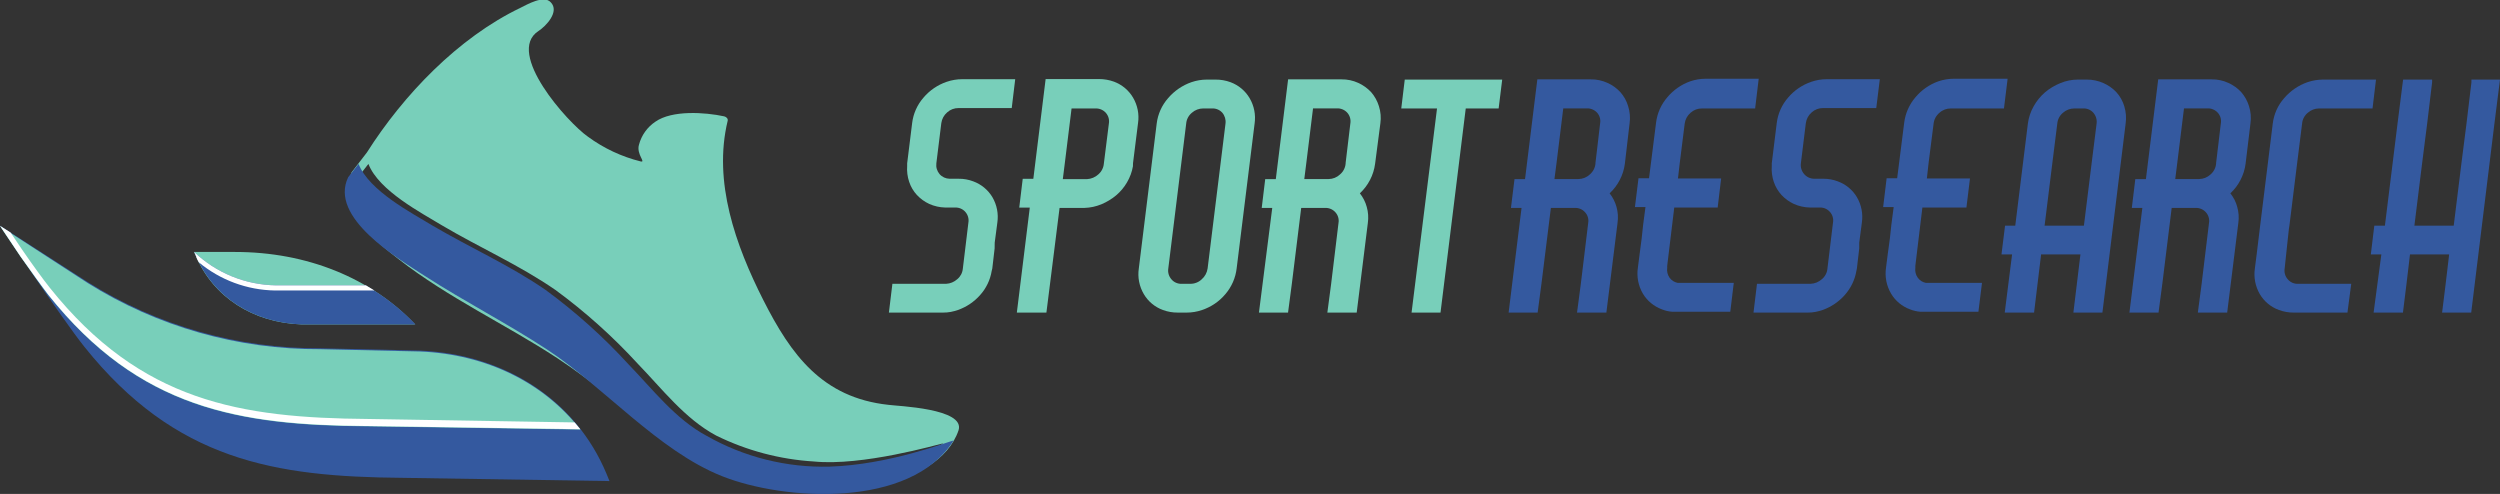
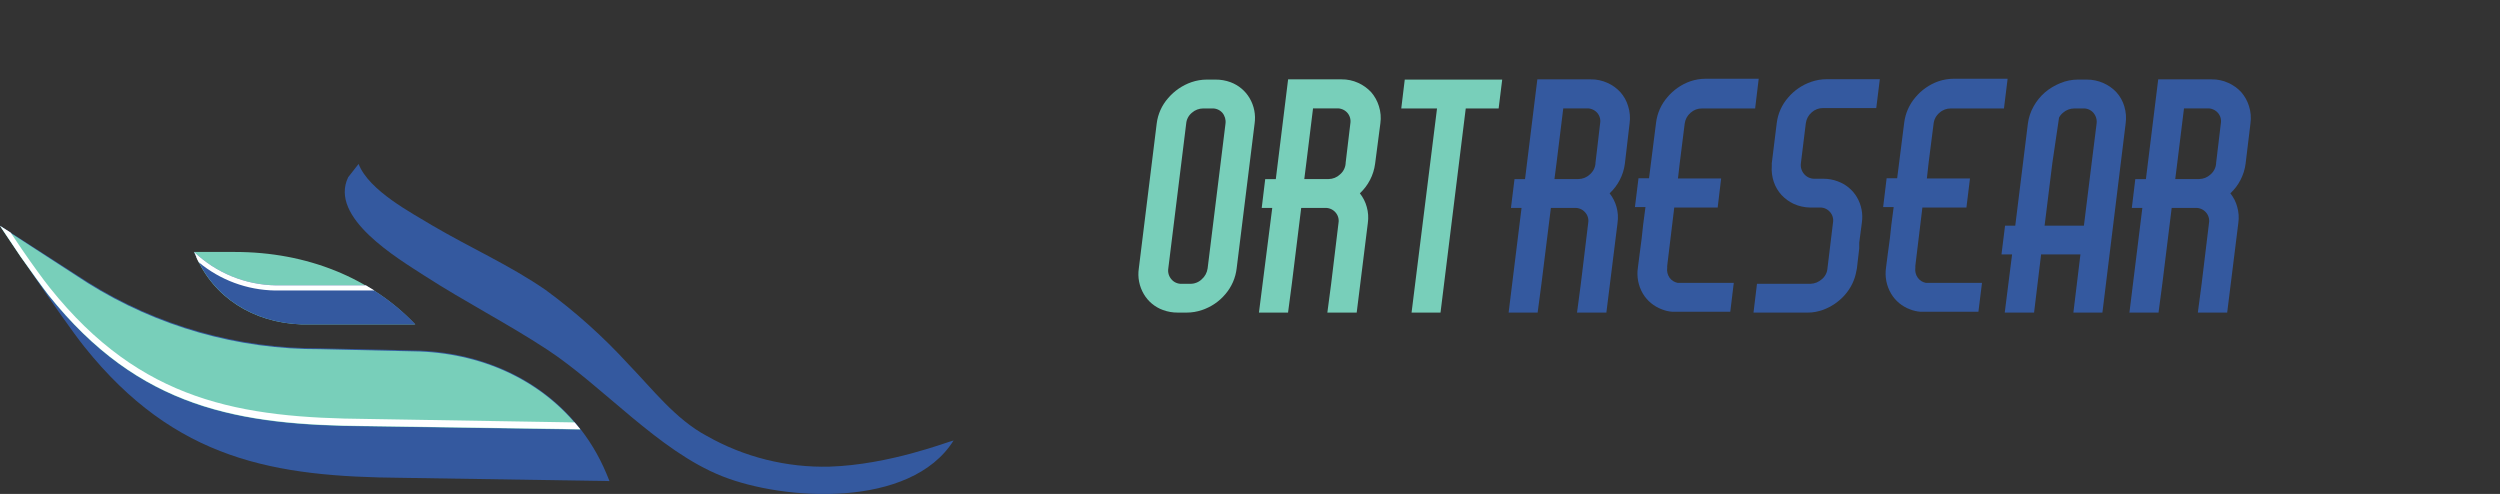
<svg xmlns="http://www.w3.org/2000/svg" width="248" height="49" viewBox="0 0 248 49" fill="none">
  <rect x="0" y="0" width="248" height="49" fill="#333333" stroke="none" />
  <g clip-path="url(#clip0_4727_3319)">
-     <path d="M98.667 24.637L98.437 26.624L98.375 26.883C98.23 27.769 97.833 28.595 97.231 29.266C96.637 29.94 95.878 30.451 95.028 30.751C94.797 30.829 94.561 30.893 94.322 30.941C94.068 30.988 93.811 31.011 93.554 31.009H88.179L88.525 28.154H93.853C94.264 28.134 94.655 27.972 94.959 27.698C95.116 27.569 95.246 27.41 95.341 27.231C95.436 27.052 95.494 26.856 95.512 26.655L96.064 22.087C96.096 21.901 96.087 21.711 96.036 21.529C95.986 21.348 95.896 21.179 95.773 21.036C95.648 20.889 95.492 20.771 95.315 20.694C95.138 20.616 94.945 20.579 94.751 20.587H93.761C93.215 20.573 92.677 20.452 92.179 20.229C91.719 20.015 91.305 19.715 90.959 19.346C90.613 18.97 90.351 18.527 90.191 18.044C90.019 17.534 89.951 16.996 89.991 16.46V16.201L90.483 12.22C90.594 11.285 90.985 10.405 91.604 9.692C92.213 8.969 93.009 8.424 93.907 8.116C94.401 7.946 94.92 7.858 95.442 7.857H100.709L100.364 10.72H95.097C94.677 10.713 94.271 10.866 93.961 11.146C93.64 11.421 93.432 11.803 93.377 12.22L92.886 16.201C92.862 16.391 92.877 16.583 92.931 16.767C92.986 16.95 93.077 17.12 93.201 17.267C93.324 17.409 93.476 17.523 93.646 17.604C93.817 17.683 94.002 17.727 94.191 17.732H95.097C95.593 17.726 96.085 17.814 96.548 17.991C97.343 18.282 98.013 18.836 98.445 19.559C98.892 20.322 99.066 21.213 98.936 22.087L98.675 24.074L98.667 24.637Z" fill="#78CFBA" />
-     <path d="M112.387 16.498C112.289 17.056 112.091 17.592 111.804 18.082C111.52 18.576 111.151 19.017 110.714 19.384C110.274 19.748 109.783 20.046 109.255 20.267C108.723 20.485 108.156 20.607 107.581 20.625H105.109L103.804 31.009H100.871L102.091 21.112L102.153 20.594H101.109L101.454 17.739H102.506L103.727 7.842H109.025C109.53 7.842 110.031 7.929 110.506 8.101C111.3 8.396 111.966 8.952 112.395 9.677C112.846 10.438 113.022 11.33 112.894 12.204L112.395 16.186L112.387 16.498ZM107.842 17.77C108.254 17.746 108.645 17.582 108.948 17.305C109.266 17.036 109.465 16.653 109.501 16.239L110 12.258C110.032 12.067 110.022 11.872 109.969 11.686C109.916 11.501 109.821 11.329 109.692 11.184C109.562 11.042 109.401 10.93 109.222 10.856C109.043 10.783 108.85 10.749 108.656 10.758H106.299L105.631 16.178L105.431 17.77H107.842Z" fill="#78CFBA" />
    <path d="M122.069 8.154C122.862 8.449 123.529 9.005 123.958 9.73C124.409 10.492 124.585 11.383 124.457 12.258L122.676 26.624C122.567 27.569 122.177 28.459 121.555 29.182C120.947 29.906 120.15 30.448 119.251 30.751C118.758 30.922 118.239 31.009 117.716 31.009H116.84C116.335 31.013 115.833 30.926 115.359 30.751C114.564 30.461 113.896 29.907 113.47 29.182C113.014 28.411 112.838 27.508 112.971 26.624L114.744 12.258C114.858 11.321 115.254 10.44 115.881 9.73C116.495 9.012 117.289 8.468 118.184 8.154C118.678 7.984 119.197 7.896 119.72 7.895H120.564C121.078 7.889 121.588 7.977 122.069 8.154ZM121.57 12.258C121.594 12.067 121.579 11.873 121.525 11.688C121.47 11.504 121.379 11.332 121.255 11.184C121.128 11.042 120.97 10.93 120.793 10.856C120.617 10.782 120.426 10.748 120.234 10.758H119.359C118.945 10.758 118.545 10.909 118.238 11.184C118.076 11.316 117.942 11.479 117.844 11.664C117.747 11.848 117.687 12.05 117.67 12.258L115.896 26.624C115.864 26.816 115.874 27.012 115.928 27.199C115.981 27.386 116.075 27.559 116.203 27.705C116.325 27.851 116.48 27.967 116.654 28.045C116.828 28.123 117.018 28.16 117.209 28.154H118.077C118.5 28.159 118.909 27.998 119.213 27.705C119.532 27.426 119.74 27.042 119.796 26.624L121.57 12.258Z" fill="#78CFBA" />
    <path d="M136.411 16.239C136.338 16.803 136.167 17.349 135.904 17.854C135.648 18.349 135.307 18.797 134.899 19.178C135.216 19.577 135.449 20.035 135.582 20.526C135.73 21.046 135.766 21.59 135.689 22.125L134.584 31.009H131.674L132.05 28.154L132.779 22.125C132.813 21.936 132.802 21.741 132.749 21.557C132.696 21.372 132.601 21.202 132.472 21.059C132.347 20.918 132.192 20.805 132.018 20.73C131.844 20.655 131.656 20.619 131.467 20.625H129.079L128.15 28.154L127.774 31.009H124.887L126.207 20.625H125.163L125.509 17.77H126.56L127.781 7.872H133.079C133.651 7.865 134.218 7.985 134.737 8.222C135.222 8.442 135.658 8.755 136.02 9.144C136.369 9.548 136.631 10.02 136.787 10.529C136.964 11.08 137.014 11.663 136.933 12.235L136.411 16.239ZM131.804 17.762C132.219 17.757 132.617 17.597 132.918 17.313C133.08 17.179 133.214 17.015 133.311 16.829C133.409 16.643 133.468 16.44 133.486 16.232V16.171L133.954 12.25C133.987 12.06 133.976 11.864 133.923 11.679C133.87 11.493 133.776 11.321 133.647 11.177C133.516 11.034 133.356 10.922 133.177 10.849C132.998 10.775 132.804 10.741 132.611 10.75H130.253L129.586 16.171L129.386 17.762H131.804Z" fill="#78CFBA" />
    <path d="M149.018 7.895L148.665 10.758H145.402L142.899 31.009H140.027L142.553 10.758H139.006L139.352 7.895H149.049H149.018Z" fill="#78CFBA" />
    <path d="M161.187 16.239C161.115 16.803 160.943 17.349 160.681 17.854C160.424 18.349 160.084 18.797 159.675 19.178C159.989 19.579 160.222 20.037 160.358 20.526C160.503 21.046 160.537 21.591 160.458 22.125L159.352 31.009H156.442L156.819 28.154L157.548 22.125C157.583 21.936 157.574 21.741 157.52 21.556C157.467 21.371 157.371 21.201 157.241 21.059C157.117 20.918 156.964 20.806 156.791 20.731C156.618 20.656 156.431 20.619 156.243 20.625H153.847L152.911 28.154L152.534 31.009H149.655L150.937 20.625H149.886L150.239 17.77H151.283L152.504 7.872H157.801C158.374 7.865 158.94 7.985 159.46 8.222C159.947 8.438 160.384 8.752 160.742 9.144C161.097 9.544 161.359 10.017 161.51 10.529C161.686 11.08 161.736 11.663 161.656 12.235L161.187 16.239ZM156.581 17.762C156.998 17.758 157.398 17.597 157.702 17.313C158.027 17.041 158.231 16.652 158.27 16.232V16.171L158.73 12.25C158.766 12.06 158.758 11.865 158.706 11.679C158.654 11.493 158.56 11.321 158.431 11.177C158.3 11.035 158.139 10.923 157.96 10.85C157.781 10.776 157.588 10.742 157.394 10.75H155.076L154.408 16.171L154.201 17.762H156.581Z" fill="#34599F" />
    <path d="M174.455 7.895L174.109 10.758H168.842C168.422 10.752 168.016 10.904 167.706 11.184C167.385 11.459 167.177 11.841 167.122 12.258L166.631 16.179L166.454 17.701H170.738L170.393 20.587H166.086L165.533 25.155L165.387 26.365V26.563C165.338 26.908 165.42 27.258 165.617 27.545C165.812 27.815 166.103 28 166.431 28.063H171.99L171.644 30.926H166.132H165.878C165.53 30.9 165.188 30.82 164.865 30.69C164.07 30.398 163.4 29.845 162.969 29.121C162.519 28.348 162.345 27.447 162.477 26.563L162.654 25.178L162.853 23.655L162.999 22.3L163.23 20.541H162.185L162.539 17.686H163.583L164.281 12.174C164.393 11.239 164.783 10.359 165.402 9.646C165.999 8.93 166.779 8.386 167.66 8.07C168.154 7.9 168.672 7.813 169.195 7.811H174.462L174.455 7.895Z" fill="#34599F" />
    <path d="M184.436 24.637L184.205 26.624L184.152 26.883C184 27.768 183.601 28.594 183 29.266C182.407 29.938 181.651 30.448 180.804 30.751C180.57 30.828 180.332 30.892 180.09 30.941C179.837 30.988 179.58 31.011 179.322 31.009H173.948L174.293 28.154H179.622C180.032 28.134 180.423 27.972 180.727 27.698C180.885 27.569 181.015 27.41 181.109 27.231C181.204 27.052 181.262 26.856 181.28 26.655L181.833 22.087C181.866 21.901 181.858 21.71 181.807 21.528C181.757 21.347 181.666 21.178 181.541 21.036C181.418 20.89 181.262 20.773 181.087 20.695C180.911 20.617 180.72 20.58 180.528 20.587H179.537C178.989 20.574 178.448 20.453 177.948 20.229C177.488 20.015 177.073 19.715 176.727 19.346C176.384 18.968 176.123 18.525 175.959 18.044C175.788 17.534 175.72 16.996 175.76 16.46V16.201L176.251 12.22C176.363 11.285 176.753 10.405 177.372 9.692C177.98 8.968 178.777 8.423 179.675 8.116C180.169 7.945 180.688 7.857 181.211 7.857H186.478L186.125 10.72H180.858C180.438 10.713 180.032 10.866 179.721 11.146C179.401 11.421 179.193 11.803 179.138 12.22L178.647 16.201C178.622 16.392 178.638 16.585 178.694 16.768C178.749 16.952 178.843 17.122 178.969 17.267C179.091 17.41 179.243 17.525 179.414 17.605C179.585 17.686 179.771 17.729 179.959 17.732H180.858C181.354 17.726 181.846 17.814 182.309 17.991C183.105 18.28 183.775 18.834 184.205 19.559C184.653 20.322 184.826 21.213 184.697 22.087L184.436 24.074V24.637Z" fill="#34599F" />
    <path d="M199.146 7.895L198.793 10.758H193.526C193.109 10.752 192.705 10.904 192.398 11.184C192.071 11.454 191.863 11.839 191.814 12.258L191.315 16.178L191.146 17.701H195.423L195.069 20.587H190.701L190.148 25.155L190.002 26.365V26.563C189.952 26.909 190.037 27.26 190.24 27.545C190.432 27.818 190.724 28.004 191.054 28.063H196.613L196.259 30.926H190.747H190.501C190.151 30.899 189.806 30.82 189.48 30.69C188.686 30.401 188.018 29.846 187.591 29.121C187.139 28.349 186.963 27.447 187.092 26.563L187.269 25.178L187.476 23.655L187.622 22.3L187.852 20.541H186.808L187.154 17.686H188.198L188.896 12.174C189.011 11.24 189.401 10.361 190.017 9.646C190.614 8.93 191.394 8.386 192.275 8.07C192.781 7.896 193.313 7.809 193.849 7.811H199.146V7.895Z" fill="#34599F" />
-     <path d="M206.993 7.895C207.57 7.889 208.141 8.009 208.667 8.245C209.158 8.461 209.6 8.775 209.964 9.167C210.32 9.566 210.583 10.04 210.732 10.552C210.9 11.105 210.944 11.687 210.863 12.258L208.559 31.009H205.68L206.026 28.154L206.379 25.238H202.478L202.125 28.154L201.78 31.009H198.87L199.599 25.238H198.547L198.901 22.384H199.914L201.166 12.258C201.244 11.658 201.436 11.08 201.734 10.552C202.023 10.029 202.402 9.56 202.855 9.167C203.312 8.779 203.831 8.467 204.39 8.245C204.941 8.013 205.534 7.894 206.133 7.895H206.993ZM207.983 12.258C208.008 12.066 207.993 11.872 207.937 11.687C207.882 11.502 207.787 11.331 207.661 11.184C207.535 11.042 207.379 10.93 207.203 10.856C207.028 10.782 206.838 10.749 206.647 10.758H205.772C205.358 10.758 204.959 10.909 204.651 11.184C204.489 11.316 204.355 11.48 204.258 11.664C204.16 11.848 204.101 12.05 204.083 12.258L203.592 16.178L202.824 22.384H206.724L207.492 16.178L207.983 12.258Z" fill="#34599F" />
+     <path d="M206.993 7.895C207.57 7.889 208.141 8.009 208.667 8.245C209.158 8.461 209.6 8.775 209.964 9.167C210.32 9.566 210.583 10.04 210.732 10.552C210.9 11.105 210.944 11.687 210.863 12.258L208.559 31.009H205.68L206.026 28.154L206.379 25.238H202.478L202.125 28.154L201.78 31.009H198.87L199.599 25.238H198.547L198.901 22.384H199.914L201.166 12.258C201.244 11.658 201.436 11.08 201.734 10.552C202.023 10.029 202.402 9.56 202.855 9.167C203.312 8.779 203.831 8.467 204.39 8.245C204.941 8.013 205.534 7.894 206.133 7.895H206.993ZM207.983 12.258C208.008 12.066 207.993 11.872 207.937 11.687C207.882 11.502 207.787 11.331 207.661 11.184C207.535 11.042 207.379 10.93 207.203 10.856C207.028 10.782 206.838 10.749 206.647 10.758H205.772C205.358 10.758 204.959 10.909 204.651 11.184C204.489 11.316 204.355 11.48 204.258 11.664L203.592 16.178L202.824 22.384H206.724L207.492 16.178L207.983 12.258Z" fill="#34599F" />
    <path d="M222.763 16.239C222.69 16.803 222.519 17.349 222.256 17.854C222.002 18.35 221.662 18.799 221.251 19.178C221.571 19.575 221.804 20.034 221.934 20.526C222.082 21.046 222.118 21.59 222.041 22.125L220.936 31.009H218.026L218.402 28.154L219.132 22.125C219.165 21.936 219.154 21.741 219.101 21.557C219.048 21.372 218.953 21.202 218.824 21.059C218.699 20.918 218.544 20.805 218.37 20.73C218.197 20.655 218.008 20.619 217.819 20.625H215.431L214.502 28.154L214.126 31.009H211.239L212.521 20.625H211.477L211.822 17.77H212.874L214.095 7.872H219.393C219.965 7.865 220.531 7.985 221.051 8.222C221.537 8.44 221.973 8.754 222.333 9.144C222.683 9.548 222.944 10.02 223.101 10.529C223.277 11.08 223.327 11.663 223.247 12.235L222.763 16.239ZM218.156 17.762C218.573 17.756 218.973 17.596 219.277 17.313C219.6 17.04 219.802 16.651 219.838 16.232V16.171L220.306 12.25C220.341 12.06 220.332 11.864 220.279 11.678C220.225 11.492 220.13 11.32 219.999 11.177C219.87 11.035 219.71 10.923 219.533 10.85C219.355 10.776 219.163 10.742 218.97 10.75H216.652L215.984 16.171L215.784 17.762H218.156Z" fill="#34599F" />
-     <path d="M226.786 25.238L226.64 26.624C226.606 26.816 226.616 27.012 226.669 27.2C226.722 27.387 226.817 27.56 226.948 27.705C227.068 27.851 227.221 27.967 227.394 28.045C227.567 28.123 227.756 28.16 227.946 28.154H233.243L232.867 31.009H227.554C227.048 31.014 226.546 30.926 226.072 30.751C225.275 30.464 224.604 29.909 224.176 29.182C223.726 28.409 223.553 27.507 223.684 26.624L223.861 25.238L224.207 22.384L225.458 12.258C225.569 11.32 225.965 10.438 226.594 9.73C227.208 9.012 228.003 8.468 228.898 8.154C229.392 7.985 229.911 7.898 230.433 7.895H235.7L235.355 10.758H230.057C229.643 10.758 229.244 10.909 228.936 11.184C228.774 11.316 228.64 11.48 228.543 11.664C228.445 11.848 228.386 12.05 228.368 12.258L227.877 16.179L227.109 22.384L227.055 22.734L226.786 25.238Z" fill="#34599F" />
-     <path d="M248 7.895L247.447 12.258L245.144 31.009H242.257L242.61 28.154L242.956 25.238H239.071L238.725 28.154L238.372 31.009H235.462L236.23 25.238H235.186L235.531 22.384H236.583L237.835 12.258L238.387 7.895H241.267V8.154L240.775 12.258L240.276 16.179L239.508 22.384H243.409L244.176 16.179L244.676 12.258L245.167 8.154V7.895H248Z" fill="#34599F" />
    <path d="M29.905 32.182C25.099 32.014 21.175 29.479 19.432 25.406L19.248 24.995H23.325C30.458 24.995 36.792 27.576 41.176 32.182H29.905Z" fill="#78CFBA" />
    <path d="M36.262 28.307H27.371C24.343 28.262 21.445 27.078 19.264 24.995L19.448 25.406C21.191 29.479 25.114 32.014 29.92 32.182H41.222C39.765 30.66 38.095 29.355 36.262 28.307Z" fill="#34599F" />
    <path d="M19.716 26.015C21.836 27.781 24.504 28.77 27.271 28.817H37.145C36.869 28.642 36.585 28.474 36.3 28.307H27.371C24.343 28.262 21.445 27.078 19.264 24.995L19.448 25.406C19.486 25.612 19.617 25.825 19.716 26.015Z" fill="white" />
    <path d="M8.361 34.39C17.405 45.703 27.264 47.295 39.917 47.401L60.462 47.721L60.148 46.96C57.115 39.719 50.167 35.159 41.675 34.778L31.778 34.55C23.608 34.591 15.596 32.311 8.691 27.979L0 22.391C0 22.391 6.088 31.542 8.361 34.39Z" fill="#34599F" />
    <path d="M0 22.429C0 22.429 0.852 23.701 2.042 25.475C3.125 26.997 4.131 28.406 4.806 29.281C13.843 40.595 23.709 42.186 36.362 42.293L57.568 42.612C53.952 37.976 48.293 35.151 41.675 34.87L31.778 34.641C23.608 34.683 15.596 32.403 8.691 28.071L0 22.429Z" fill="#78CFBA" />
    <path d="M36.5 41.562C23.847 41.455 13.989 39.864 4.944 28.55C4.277 27.713 3.263 26.32 2.18 24.744L1.052 23.069L0 22.399C0 22.399 0.852 23.67 2.042 25.444C3.125 26.967 4.131 28.375 4.806 29.251C13.843 40.564 23.709 42.156 36.362 42.262L57.568 42.582C57.384 42.353 57.192 42.125 57 41.904L36.5 41.562Z" fill="white" />
-     <path d="M88.141 40.161C81.561 39.453 78.467 35.189 75.718 29.761C72.97 24.332 70.72 18.029 72.186 11.983C72.24 11.755 72.033 11.588 71.841 11.542C69.937 11.131 66.674 10.91 65.023 12.067C64.215 12.604 63.633 13.417 63.388 14.351C63.104 15.288 64.094 16.125 63.572 16.019C61.672 15.548 59.885 14.709 58.313 13.552C56.324 12.166 50.113 5.246 53.407 3.083C54.174 2.589 55.533 1.15 54.635 0.228C53.944 -0.533 52.255 0.472 51.625 0.777C45.437 3.746 40.009 9.433 36.4 15.12L34.865 17.115C34.863 17.135 34.863 17.156 34.865 17.176C33.122 20.67 37.168 23.86 39.587 25.741C44.462 29.548 50.136 32.159 55.288 35.532C62.129 40.024 67.503 46.114 75.703 48.254C81.561 49.777 93.085 48.635 95.089 42.681C95.773 40.503 88.993 40.29 88.141 40.161ZM71.81 46.198C65.537 43.61 60.823 38.334 55.234 34.664C51.295 32.083 47.08 29.936 43.126 27.378C40.423 25.627 33.59 21.592 35.51 17.587L36.546 16.262C37.59 18.942 41.859 21.142 43.84 22.353C47.572 24.561 51.518 26.289 55.111 28.771C58.058 30.933 60.784 33.376 63.25 36.065C65.66 38.547 67.941 41.554 71.058 43.214C74.075 44.699 77.362 45.572 80.724 45.779C85.546 46.259 92.947 44.112 93.577 43.975C88.118 48.071 77.837 48.665 71.81 46.198Z" fill="#78CFBA" />
    <path d="M71.603 47.226C65.299 44.714 59.848 38.334 54.259 34.664C50.32 32.083 46.113 29.936 42.151 27.378C39.448 25.627 32.615 21.592 34.535 17.587C34.888 17.145 35.226 16.704 35.571 16.262C36.615 18.942 40.884 21.142 42.865 22.353C46.604 24.561 50.543 26.289 54.136 28.771C57.095 30.941 59.831 33.394 62.305 36.095C64.716 38.577 66.996 41.585 70.113 43.244C73.821 45.35 78.042 46.404 82.313 46.29C88.233 46.099 93.991 43.831 94.598 43.694C90.337 50.485 77.753 49.685 71.603 47.226Z" fill="#34599F" />
  </g>
  <defs>
    <clipPath id="clip0_4727_3319">
      <rect width="248" height="49" fill="white" />
    </clipPath>
  </defs>
</svg>